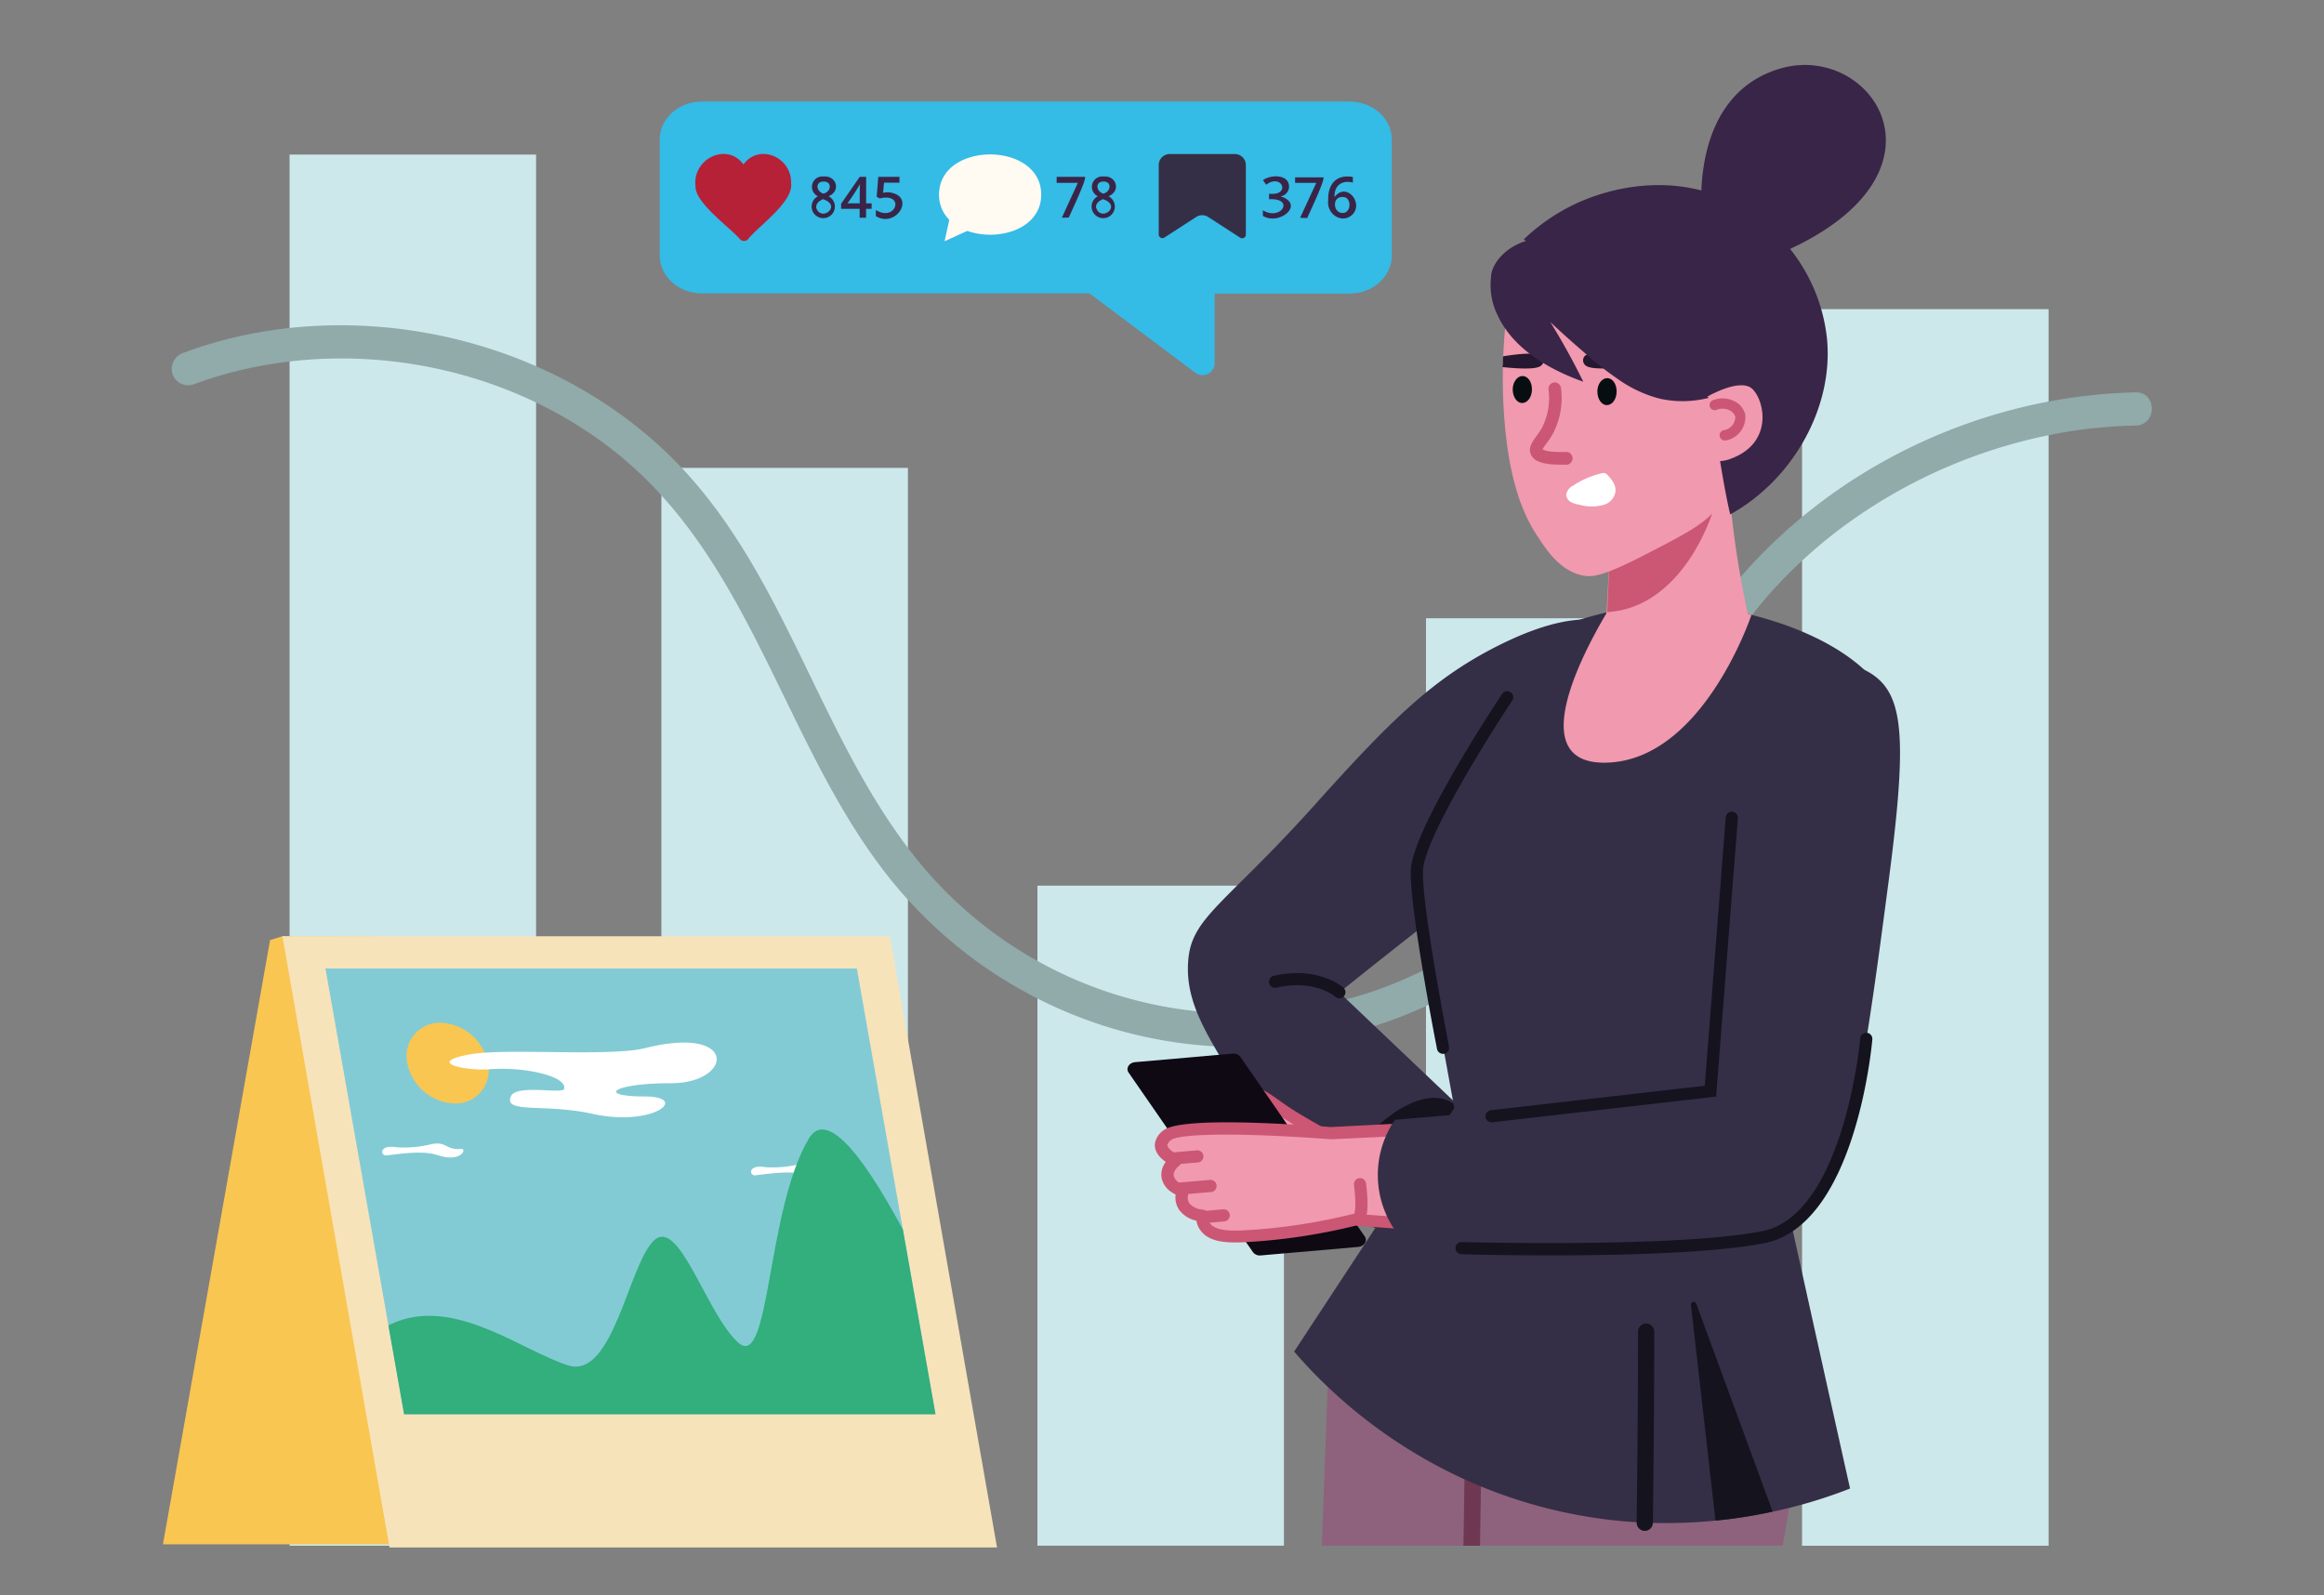
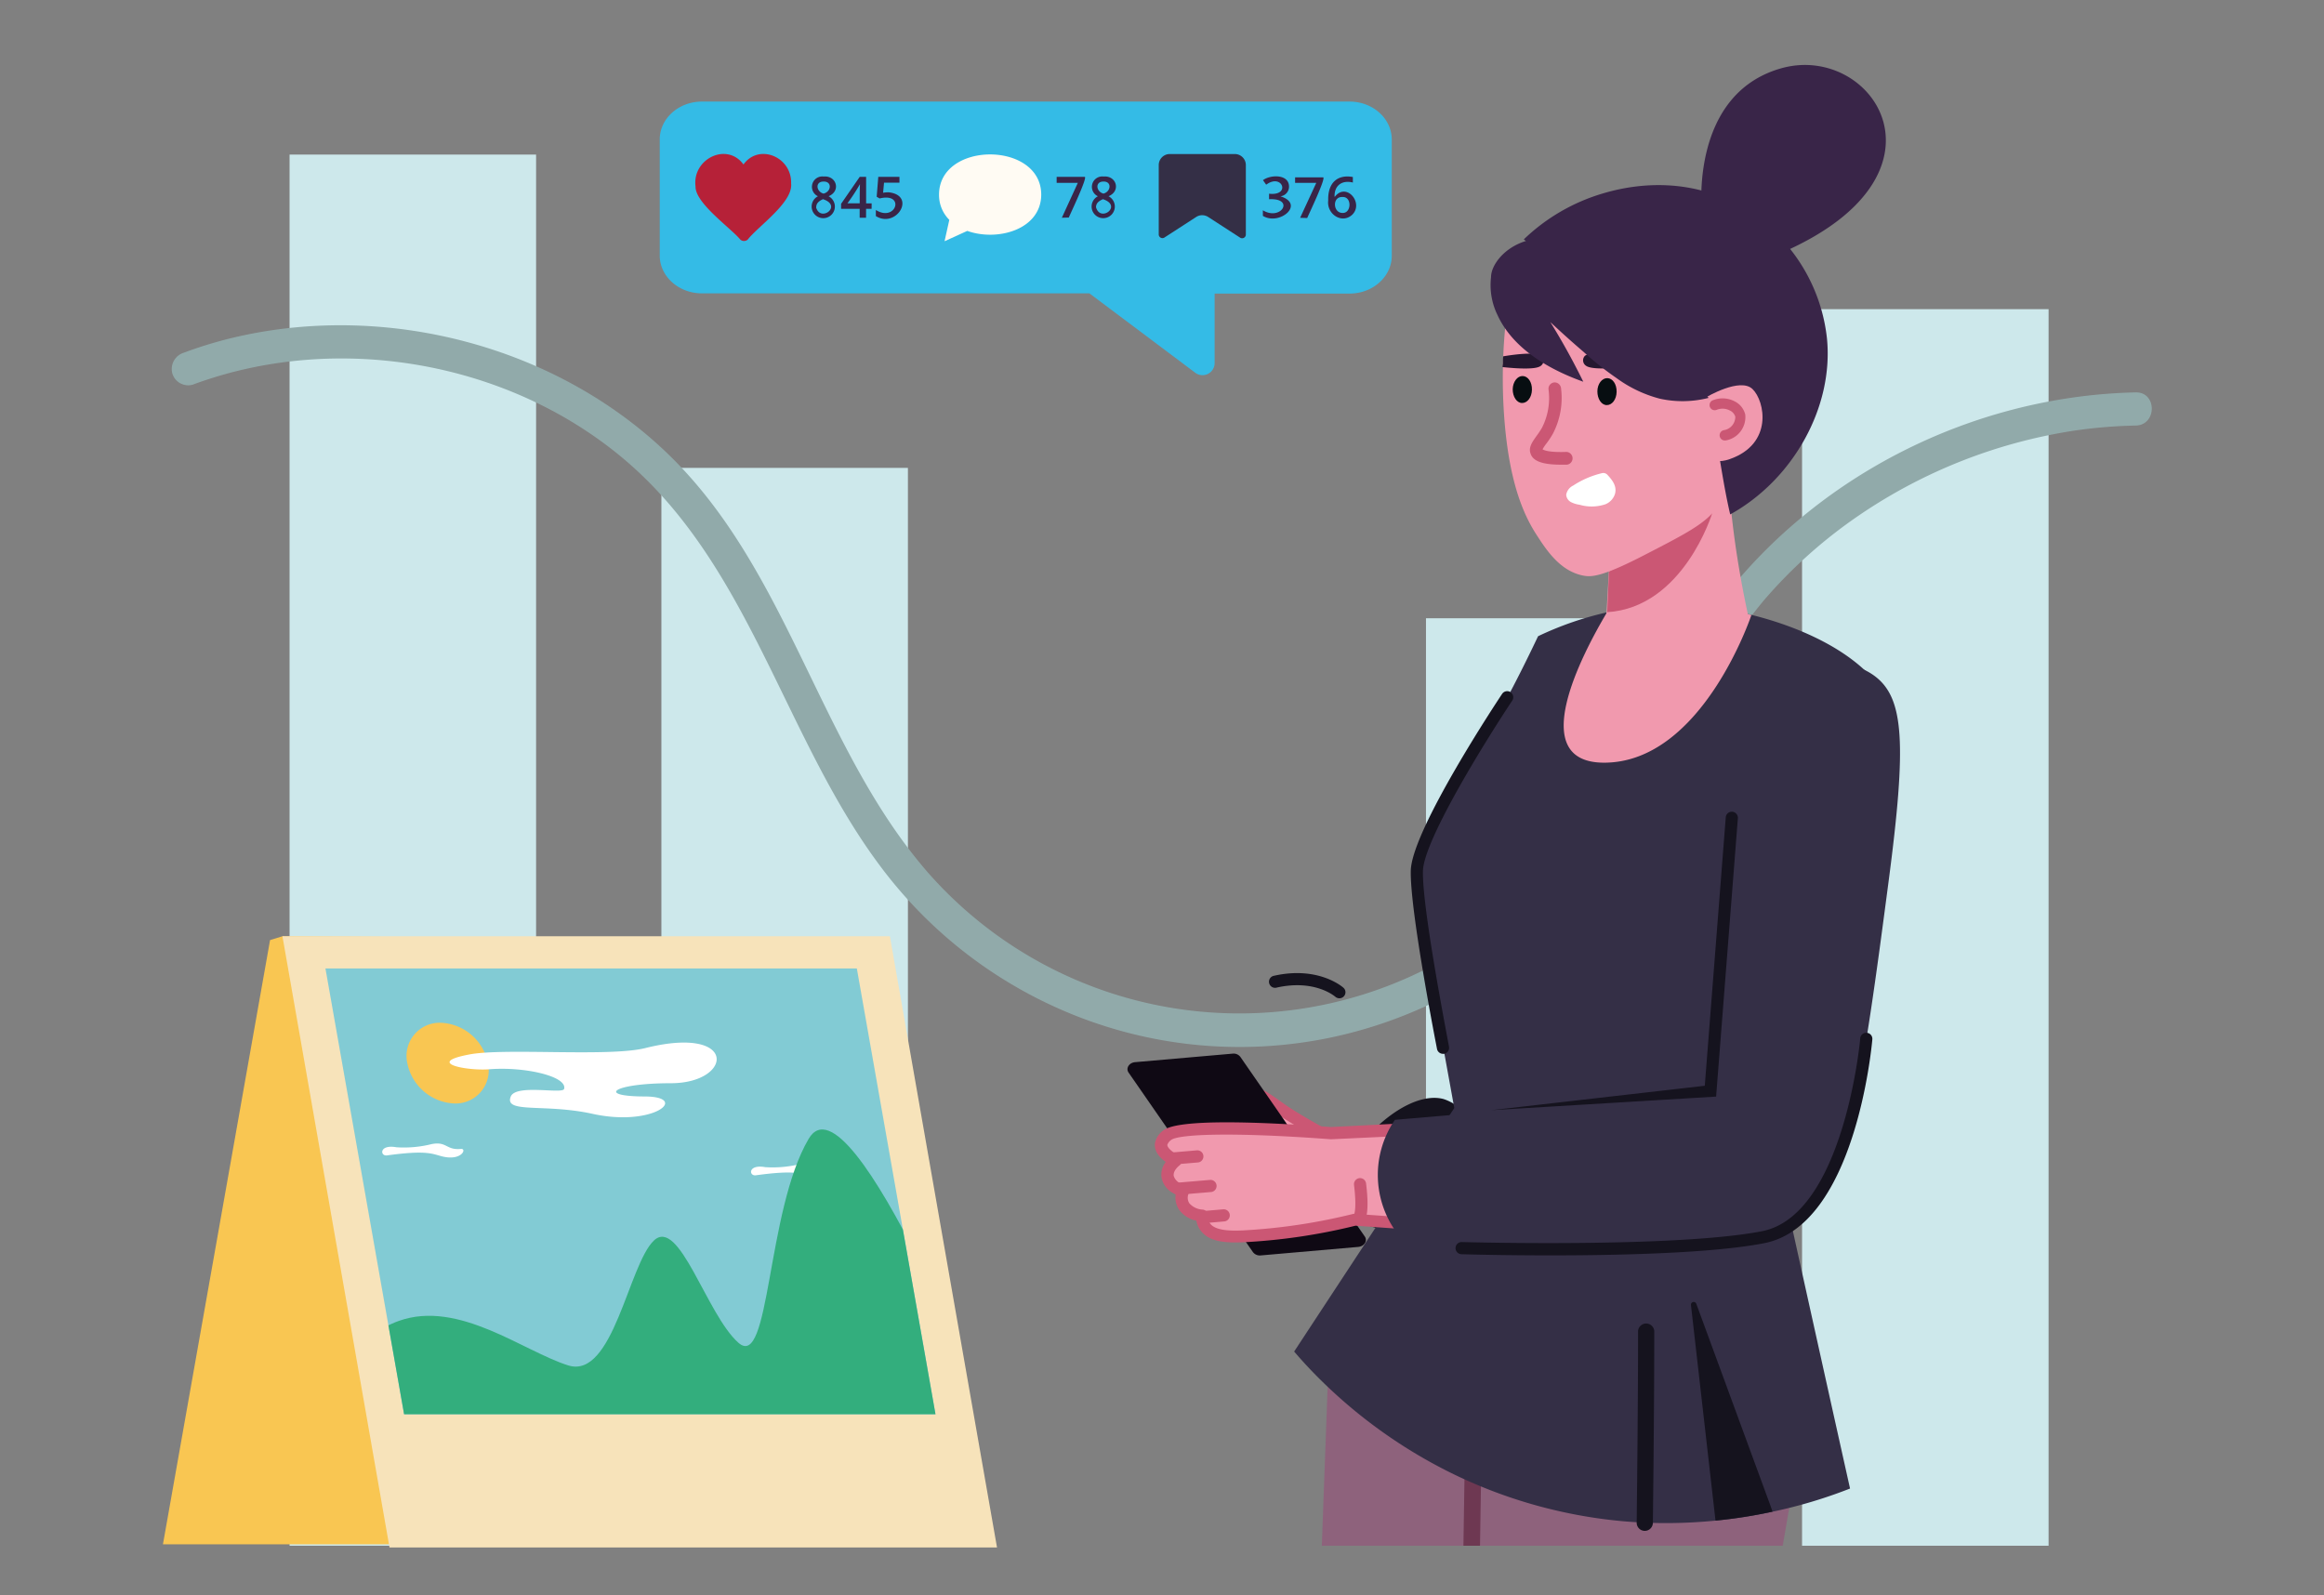
<svg xmlns="http://www.w3.org/2000/svg" viewBox="0 0 420.46 288.65" id="woman-viewing-social-media-followers">
  <rect x="0" y="0" width="420.46" height="288.65" fill="#808080" stroke="none" />
  <defs>
    <clipPath id="a">
      <rect width="420.46" height="279.69" fill="none" />
    </clipPath>
    <clipPath id="b">
      <polygon fill="none" points="73.11 255.9 169.25 255.9 155.02 175.24 58.88 175.24 73.11 255.9" />
    </clipPath>
  </defs>
  <rect width="44.6" height="251.72" x="52.39" y="27.97" fill="#cde8eb" />
  <rect width="44.6" height="195.02" x="119.66" y="84.66" fill="#cde8eb" />
-   <rect width="44.6" height="119.43" x="187.69" y="160.25" fill="#cde8eb" />
  <rect width="44.6" height="167.81" x="257.99" y="111.87" fill="#cde8eb" />
  <rect width="44.6" height="223.75" x="326.03" y="55.94" fill="#cde8eb" />
  <path fill="#91aaaa" d="M34.85,69.61c25.64-9.53,56.34-4.47,77.48,13,23.3,19.24,29.34,50.62,46.92,74.1A81.52,81.52,0,0,0,195,183.94a80.53,80.53,0,0,0,45.5,3.85,81.76,81.76,0,0,0,39.57-20.65c11.61-11.06,18.5-25.59,26.23-39.37a115.62,115.62,0,0,1,12.82-19.14A88,88,0,0,1,335.25,94a94.28,94.28,0,0,1,40.44-16.14A89.17,89.17,0,0,1,386.4,77c3.86-.08,3.87-6.08,0-6-30,.65-59.22,15.6-76.75,40.06-9.39,13.1-15.34,28.29-24.74,41.38a75,75,0,0,1-117.14,5.31c-19.54-22.57-25-54.22-46.64-75.34C101,62.77,70.47,54.73,43.13,60.88a75.57,75.57,0,0,0-9.87,2.94,3.09,3.09,0,0,0-2.1,3.69,3,3,0,0,0,3.69,2.1Z" />
  <g clip-path="url(#a)">
    <g>
-       <path fill="#342f46" d="M247.11,221.23l10.79-12,7.2-8-22.78-21.65c12-9.65,21.69-17.1,28.07-22,9.4-7.17,14.05-10.36,18.94-16.71a77.15,77.15,0,0,0,11.58-22.15,19.31,19.31,0,0,0-7.52-5.49c-4.57-1.8-11.07-2.13-22.68,3.77-11.45,5.83-19,13.2-32.66,28.43-16.48,18.35-22.49,20.49-23.08,28.42-.52,7,2.75,12.38,7.82,20.74A95.13,95.13,0,0,0,247.11,221.23Z" />
      <path fill="#15131e" d="M265.81 202.54a8.59 8.59 0 0 0-4.65-3.68c-7.94-2.09-21 12.06-18.26 19 1.39 3.53 6.56 4.44 6.82 4.48 4.61.74 8.37-2.21 11.2-4.42a14.47 14.47 0 0 0 4.79-5.35C266.12 211.74 268.38 206.72 265.81 202.54ZM242.31 180.63a1.09 1.09 0 0 0 .74-1.91c-.18-.16-4.53-3.95-12.52-2.17a1.1 1.1 0 1 0 .48 2.14c6.84-1.52 10.43 1.54 10.58 1.67A1.11 1.11 0 0 0 242.31 180.63Z" />
      <path fill="#8e627c" d="M237.44,369.36a21.61,21.61,0,0,0,3,5.23,207.77,207.77,0,0,1,15.32,22.17,434.74,434.74,0,0,0,33.46,49.41,448.23,448.23,0,0,0,30,34.52,49.38,49.38,0,0,0,7.94-3.57,48.25,48.25,0,0,0,14.33-12.22c-11.05-19.39-19.1-35.08-24.37-45.74-9-18.2-15.15-32.3-30.69-46.75a113,113,0,0,0-10-8.28q7.13-39.69,14.84-80,4.88-25.45,9.89-50.6a92.43,92.43,0,0,0-22.57-1.4,89.53,89.53,0,0,0-14.33,2,85.43,85.43,0,0,0-23.79,9.38q-2.06,56.16-4.12,112.3C236.29,357.55,234.93,363.18,237.44,369.36Z" />
      <path fill="#8e627c" d="M262.4,501.39l33.47-3.92c1.83-8.76,3.73-18.39,5.61-28.71,1.95-10.68,3.89-22.11,5.7-34.09.81-5.36,1.63-11,2.13-17.29a147.46,147.46,0,0,0,.08-23.12,152.61,152.61,0,0,0-2.16-16.65c3.58-28.85,7.2-51.6,9.95-67.49,1.34-7.79,3-16.77,6.61-37.71,2.74-15.75.65-32.33,2.13-41.07-5.84-10-7.37-16.37-13.2-26.35.87-7,1.41-13.68,1.71-19.89l-43.87,27.21-3.27,21.22,0,.25q-.3,14.58-.62,29.17-1.15,53.3-2.28,106.58-.19,11.34-.36,22.65-.23,15.81-.46,31.59Q263,462.59,262.4,501.39Z" />
      <path fill="#6e3852" d="M263.19,504a1.44,1.44,0,0,0,1.08-1.36l3.94-251.32a1.51,1.51,0,0,0-3,0L261.26,502.6a1.48,1.48,0,0,0,1.48,1.46A1.63,1.63,0,0,0,263.19,504Z" />
      <path fill="#070e11" d="M310.42,171.45h.06a1,1,0,0,0,1-1.1L309.84,144a1,1,0,0,0-2.07.12l1.62,26.4A1,1,0,0,0,310.42,171.45Z" />
      <path fill="#070e11" d="M309.21,153.23a1.05,1.05,0,0,0,.68-.26s4.65-3.95,8.5-1.7a1,1,0,0,0,1.05-1.79c-5.15-3-10.68,1.73-10.91,1.93a1,1,0,0,0-.1,1.46A1,1,0,0,0,309.21,153.23Z" />
      <path fill="#342f46" d="M234.14,244.55c1.22,1.43,2.9,3.3,5.05,5.4A90.76,90.76,0,0,0,263,266.75a88.41,88.41,0,0,0,30.89,8.53,90.39,90.39,0,0,0,16.53-.14,88.59,88.59,0,0,0,10.32-1.62c2.64-.55,5-1.18,7.08-1.8,3-.9,5.31-1.76,6.89-2.38q-1.5-6.73-3-13.47-4-18-8-36.1c4.26-13.66,7.4-25.39,9.63-34.44a191.68,191.68,0,0,0,4.05-20.91c.84-6,1.47-11.58,2.84-19,2.53-13.67,3.33-12.8,2.76-15.15-2.45-9.91-14.61-16.15-26.06-19a63.18,63.18,0,0,0-9.75-1.66,53.24,53.24,0,0,0-16.37,1.17,59.23,59.23,0,0,0-12.54,4.34c-1.71,3.6-3.53,7.28-5.51,11-4.06,7.66-8.3,14.7-12.58,21.17a23.74,23.74,0,0,0-3.58,17.37l6.51,35.83Q248.6,222.53,234.14,244.55Z" />
      <path fill="#15131e" d="M305.93 236.14q2.22 19.5 4.44 39a88.59 88.59 0 0 0 10.32-1.62c-.17-.47-.28-.8-.32-.92L306.9 235.92A.5.5 0 0 0 305.93 236.14ZM297.58 277a1.47 1.47 0 0 0 1.46-1.45c0-.19.25-19.65.25-34.72a1.47 1.47 0 0 0-2.93 0c0 15-.25 34.49-.25 34.68a1.47 1.47 0 0 0 1.45 1.49Z" />
-       <path fill="#070e11" d="M307.23,212.6c5,0,10.42-.19,16.06-.63a1,1,0,0,0,.87-1,1,1,0,0,0-1-.88c-34.72,2.74-59.07-4.37-59.31-4.44a1,1,0,1,0-.54,1.83C263.49,207.51,280.9,212.6,307.23,212.6Z" />
      <path fill="#15131e" d="M261.07,190.68a.75.75,0,0,0,.21,0,1.1,1.1,0,0,0,.87-1.29c0-.25-4.88-24.86-4.71-31.8.13-5.6,11.71-24.16,16.17-30.84a1.1,1.1,0,0,0-1.83-1.22c-.67,1-16.36,24.63-16.54,32-.17,7.18,4.55,31.26,4.75,32.29A1.09,1.09,0,0,0,261.07,190.68Z" />
      <path fill="#f199ae" d="M290.21 138c17.77 0 26.66-26.73 26.66-26.73a63.18 63.18 0 0 0-9.75-1.66 53.24 53.24 0 0 0-16.37 1.17C286.09 118.61 276 138 290.21 138ZM242.08 206.77s-7.58-4.12-10.41-6.15-5.65-4.05-5.71-2.13a11.76 11.76 0 0 0 5.45 9.84C236.13 211.39 241.81 214.48 242.08 206.77Z" />
      <path fill="#cb5774" d="M230.81,209.25a12.92,12.92,0,0,1-5.95-10.79,1.75,1.75,0,0,1,.95-1.66c1.37-.67,3.27.61,6.5,2.93,2.74,2,10.22,6,10.29,6.07a1.09,1.09,0,0,1,.57,1c-.1,2.87-.9,4.65-2.46,5.46a3.78,3.78,0,0,1-1.07.37C237.06,213.11,233.76,211.17,230.81,209.25Zm.22-7.74a30.12,30.12,0,0,0-4-2.57,10.74,10.74,0,0,0,4.94,8.47c1.78,1.15,5.93,3.84,7.7,2.92.82-.43,1.13-1.72,1.24-2.93C239.06,206.37,233.44,203.24,231,201.51Z" />
      <path fill="#0f0914" d="M226.69,226.57l-22.51-32.5c-.54-.78.1-1.79,1.19-1.88L223,190.65a1.54,1.54,0,0,1,1.41.59l22.51,32.5c.54.78-.09,1.78-1.19,1.88l-17.64,1.54A1.55,1.55,0,0,1,226.69,226.57Z" />
      <path fill="#f199ae" d="M210.11,207a2.73,2.73,0,0,1,1.09-1.55c2.82-2.22,23.7-.81,29.63-.37h0l16.34-.84,4.15,17.62-16.15-1.15a110.78,110.78,0,0,1-20.32,3c-2.19.08-5.16.09-6.56-1.48a3.18,3.18,0,0,1-.75-2.29,4.52,4.52,0,0,1-3.23-1.62,3,3,0,0,1-.18-3,3.2,3.2,0,0,1-2.84-2.44A3.39,3.39,0,0,1,212.7,210C212.1,209.7,209.86,208.51,210.11,207Z" />
      <path fill="#cb5774" d="M261.24,222.92l-16-1.14a107.12,107.12,0,0,1-20.37,3c-2.9.11-5.81,0-7.42-1.84a4.06,4.06,0,0,1-1-2.07,5.11,5.11,0,0,1-3.1-1.94,3.94,3.94,0,0,1-.64-2.84,4.05,4.05,0,0,1-2.56-3,3.75,3.75,0,0,1,.76-2.85c-1.46-1-2.14-2.23-1.94-3.47h0a3.77,3.77,0,0,1,1.5-2.23c2.74-2.17,18-1.53,30.32-.61l16.27-.83a1.1,1.1,0,0,1,1.13.84l4.15,17.62a1.07,1.07,0,0,1-.23,1,1.05,1.05,0,0,1-.64.37A1.27,1.27,0,0,1,261.24,222.92Zm-20.36-16.78h-.13c-18.11-1.35-27.55-.9-28.87.13a1.85,1.85,0,0,0-.69.89c0,.41.63,1.17,2,1.86a1.1,1.1,0,0,1,.6.89,1.08,1.08,0,0,1-.44,1s-1.14.86-1,1.86a2.2,2.2,0,0,0,1.95,1.53,1.12,1.12,0,0,1,.79.58,1.11,1.11,0,0,1,0,1,1.84,1.84,0,0,0,.09,1.85,3.45,3.45,0,0,0,2.4,1.14,1.09,1.09,0,0,1,1,1.14,2.08,2.08,0,0,0,.47,1.52c1.15,1.28,4.22,1.16,5.7,1.11a106.47,106.47,0,0,0,20.1-3,1,1,0,0,1,.34,0l14.66,1.05-3.6-15.27Z" />
      <path fill="#cb5774" d="M216.8 210.33a1.1 1.1 0 0 0-.29-2.18l-4.58.39a1.1 1.1 0 1 0 .19 2.19l4.57-.39ZM219.18 215.68a1.1 1.1 0 0 0-.29-2.18l-5.81.49a1.1 1.1 0 1 0 .18 2.19l5.81-.49ZM221.57 221a1.1 1.1 0 0 0-.29-2.18l-3.83.33a1.1 1.1 0 1 0 .19 2.19l3.83-.33ZM245.1 221.25a1.1 1.1 0 0 1-.13-1.44c.07-.16.5-1.34 0-5.4a1.11 1.11 0 0 1 .95-1.23 1.1 1.1 0 0 1 1.23.95c.63 5.06 0 6.61-.5 7.08a1 1 0 0 1-.59.32A1.07 1.07 0 0 1 245.1 221.25Zm0-1.55Zm0 0h0Z" />
      <path fill="#342f46" d="M321,122.77c-7,4.89-6.84,14.47-8.15,32.26-.74,10.14-2.1,24.82-4.83,42.86l-55.65,4.73a17.65,17.65,0,0,0,1.35,21.69,154,154,0,0,0,31.62,2.88c20.39-.25,31.66-.29,40.65-7.36,8.48-6.67,11-24.61,15.68-60.22,3.32-25.21,2.82-33.37-2.56-37.33C334.17,118.67,326.07,119.22,321,122.77Z" />
-       <path fill="#15131e" d="M310.48 198.42 314.42 148a1.1 1.1 0 0 0-2.19-.17l-3.8 48.63-38.62 4.42a1.1 1.1 0 1 0 .25 2.18ZM318.51 225.07l.69-.13c16.41-3.21 19.42-35.46 19.54-36.83a1.1 1.1 0 1 0-2.19-.19c0 .32-3 32-17.78 34.86l-.64.12c-15.89 2.88-53.28 1.85-53.66 1.84a1.1 1.1 0 0 0-.06 2.2C266 227 302.41 228 318.51 225.07Z" />
+       <path fill="#15131e" d="M310.48 198.42 314.42 148a1.1 1.1 0 0 0-2.19-.17l-3.8 48.63-38.62 4.42ZM318.51 225.07l.69-.13c16.41-3.21 19.42-35.46 19.54-36.83a1.1 1.1 0 1 0-2.19-.19c0 .32-3 32-17.78 34.86l-.64.12c-15.89 2.88-53.28 1.85-53.66 1.84a1.1 1.1 0 0 0-.06 2.2C266 227 302.41 228 318.51 225.07Z" />
      <path fill="#f199ae" d="M312.59,85.3c.27,4,.68,8.27,1.31,12.8.67,4.76,1.49,9.2,2.38,13.27-.78.92-6.5,7.39-15.11,6.75a18,18,0,0,1-10.65-4.8L292,86.86Z" />
      <path fill="#cb5774" d="M309.78,92.84s-5.19,17.07-19,17.93l.32-7.38Z" />
-       <path fill="#fff" d="M274.92,64.9C278.63,79.05,296.5,91.64,308.68,87a13.42,13.42,0,0,0,1.44-.65h0a17.22,17.22,0,0,0,4.67-3.61,27.13,27.13,0,0,0,4.4-6.55c.81-1.62,4-8,2.17-15.2a18.47,18.47,0,0,0-2.2-5.16C314.36,48,304,43.51,295.31,43.3c-1.94,0-14.24-.33-19.26,7.94C272.75,56.65,274.37,62.8,274.92,64.9Z" />
      <path fill="#f199ae" d="M273.34,51.71a96.9,96.9,0,0,0-1.19,23.84c.92,12.35,3.79,18.11,6,21.46,1.79,2.77,4.25,6.38,8.34,7.15,1.39.26,3.29.25,10.73-3.58s11-5.66,13.11-8.34c3.87-4.93,4.4-10.78,4.3-14.42a13.88,13.88,0,0,0,.9-8.18C313.19,59.23,296.29,51.75,273.34,51.71Z" />
      <path fill="#070e11" d="M289,70.82c0,1.35.72,2.46,1.68,2.48s1.77-1,1.8-2.39-.71-2.47-1.68-2.49S289,69.47,289,70.82Z" />
      <path fill="#cb5774" d="M282.4,84.08l1.09,0a1.16,1.16,0,0,0-.08-2.31c-3.19.12-4.11-.32-4.33-.47a7.68,7.68,0,0,1,.66-1,15.55,15.55,0,0,0,1.2-1.8,14,14,0,0,0,1.48-8.3,1.17,1.17,0,0,0-1.26-1,1.15,1.15,0,0,0-1,1.26,11.8,11.8,0,0,1-1.19,6.95,17.08,17.08,0,0,1-1.05,1.57c-.7,1-1.43,2-1,3.12C277.36,83.44,279.08,84.08,282.4,84.08Z" />
      <path fill="#392548" d="M290,35c2.82-.83,12.46-3.49,22.65,1.19a31.39,31.39,0,0,1,17.88,25c1.26,12.45-6.13,25.6-17.5,31.89-1.59-6.75-2.37-14.41-4-21.17l-8.34-8.34-25-20.26A34.89,34.89,0,0,1,290,35Z" />
      <path fill="#070e11" d="M273.68,70.43c0,1.35.72,2.47,1.68,2.49s1.77-1,1.8-2.4-.72-2.46-1.68-2.48S273.71,69.09,273.68,70.43Z" />
      <path fill="#f199ae" d="M308.72,71.86s6.11-3.63,8.35-1.46,3.78,9.9-4.11,12.67S308.72,71.86,308.72,71.86Z" />
      <path fill="#251830" d="M286.93 66.17a1.17 1.17 0 0 1-.22-1.75c1.3-1.28 8.94.37 11.84 1a.22.22 0 0 1 0 .44C295.67 66.32 288.31 67.25 286.93 66.17ZM271.91 65.77c0-.44 0-.87.06-1.3 3-.49 6.26-.77 7 0a1.18 1.18 0 0 1-.24 1.75c-.86.65-4 .51-6.9.2Z" />
      <path fill="#cb5774" d="M312,79.7l.2,0A4.29,4.29,0,0,0,315.75,75a3.62,3.62,0,0,0-1.92-2.38,4.7,4.7,0,0,0-3.95-.19.93.93,0,1,0,.69,1.73,2.82,2.82,0,0,1,2.38.11,1.83,1.83,0,0,1,1,1.12,2.44,2.44,0,0,1-2.1,2.45.94.94,0,0,0-.71,1.12A.93.93,0,0,0,312,79.7Z" />
      <path fill="#392548" d="M269.76 50.15a12.34 12.34 0 0 0 1.2 6.92c1.78 3.87 6 8.6 15.49 12-.38-.78-.78-1.57-1.19-2.36-1.54-3-3.14-5.79-4.77-8.43 1.43 1.34 3.46 3.21 6 5.38a55.61 55.61 0 0 0 6 4.77 23.13 23.13 0 0 0 7.81 3.71A19.08 19.08 0 0 0 309.1 72c-1.23-2-3-4.8-5.22-8.16-8.79-13.41-11.23-15.32-12.66-16.36-6.56-4.72-11.92-5.05-15.65-3.71S269.76 48.13 269.76 50.15ZM307.91 38.6s-2.39-21.46 14.3-26.23 32.81 19.4-.28 33.54C321.93 45.91 311.48 49.33 307.91 38.6Z" />
      <path fill="#fff" d="M285.78,91.33h0a4.88,4.88,0,0,1-1.56-.48,1.63,1.63,0,0,1-.86-1.32,2.26,2.26,0,0,1,1.26-1.67,16.51,16.51,0,0,1,5.19-2.24,1,1,0,0,1,1,.29c.94,1,1.76,2.1,1.37,3.47a3,3,0,0,1-1.72,1.86A7.81,7.81,0,0,1,285.78,91.33Z" />
    </g>
  </g>
  <polygon fill="#f9c652" points="139.38 279.43 29.48 279.43 48.86 170.1 51.1 169.41 158.76 170.1 139.38 279.43" />
  <polygon fill="#f7e3ba" points="70.47 280 180.38 280 161 169.41 51.1 169.41 70.47 280" />
  <g opacity=".6">
    <polygon fill="#34bbe6" points="73.11 255.9 169.25 255.9 155.02 175.24 58.88 175.24 73.11 255.9" />
  </g>
  <g clip-path="url(#b)">
    <path fill="#f9c652" d="M73.69,192.36a9.08,9.08,0,0,0,8.59,7.31,6,6,0,0,0,6-7.31,9.09,9.09,0,0,0-8.59-7.3A6,6,0,0,0,73.69,192.36Z" />
    <path fill="#fff" d="M121.37 196c11.28 0 12.25-10.58-4.61-6.36-6.55 1.64-25.37-.06-31.81 1.15-8.19 1.53-.44 3 3.54 2.69 6.46-.52 14.2 1.29 13.57 3.55-.27 1-8.75-.94-9.66 1.4-1.21 3.11 6.14 1.2 14.81 3.11 11.05 2.44 17.63-3.09 9.5-3.14C107.77 198.39 110.91 196 121.37 196ZM83.38 207.89c-2.7.26-2.51-1.42-5.3-.87a20.55 20.55 0 0 1-6.35.57c-3.17-.57-3 1.66-1.7 1.47 7.27-1 8.18-.26 10 .19C83.54 210.11 84.53 207.77 83.38 207.89ZM150.1 211.48c-2.7.26-2.5-1.42-5.29-.86a20.89 20.89 0 0 1-6.35.57c-3.17-.57-3 1.65-1.71 1.47 7.27-1 8.18-.27 10 .19C150.27 213.7 151.26 211.37 150.1 211.48Z" />
    <path fill="#33ae7d" d="M181.11,261.15c-.78-1.54-27.13-68.14-34.81-55.08s-6.94,42-12.71,36.89-10.7-22.88-15.3-18.48-7.35,25.14-15.49,22.58S83,235.16,72.18,239c-14.71,5.23-11,26.37-11,26.37Z" />
  </g>
  <path fill="#34bbe6" d="M244.16,18.38H127c-4.22,0-7.64,3.07-7.64,6.85v21c0,3.78,3.42,6.85,7.64,6.85H197.1l19.15,14.37a2.19,2.19,0,0,0,3.5-1.75V53.12h24.41c4.22,0,7.64-3.07,7.64-6.85v-21C251.8,21.45,248.38,18.38,244.16,18.38Z" />
  <path fill="#b62138" d="M143.13,33.22c.17-4.83-5.82-7.34-8.62-3.46-3-4.11-9.32-1-8.67,4-.07,3,6.41,7.53,8.1,9.59a1,1,0,0,0,1.34,0C137.09,41,143.5,36.62,143.13,33.22Z" />
  <path fill="#fffbf3" d="M169.89,35.21a6.34,6.34,0,0,0,1.86,4.57l-.86,3.87L175,41.78c5.47,1.95,13.36-.23,13.38-6.57C188.36,25.52,169.91,25.52,169.89,35.21Z" />
  <path fill="#392548" d="M149 31.94c2.33-.21 3.2 2.61.91 3.57a2.1 2.1 0 1 1-1.93 0A1.88 1.88 0 0 1 149 31.94Zm-1.36 5.55c.77 2.84 4.89-.26 1.25-1.45C148.18 36.38 147.69 36.73 147.67 37.49ZM149 32.85c-1.58 0-1.33 1.85 0 2.18C150.42 34.68 150.58 32.82 149 32.85ZM157.69 37.79h-1V39.4h-1.16V37.79h-3.36v-.91L155.54 32h1.16v4.8h1Zm-2.15-1c0-.89 0-2.7.05-3.47h0a37.43 37.43 0 0 1-2.27 3.47ZM160.83 34.8c5 .6 1.34 6.59-2.37 4.3V38c3.67 2.26 5.36-3.23.68-2.09l-.53-.31.29-3.6h3.83v1.06h-2.79l-.17 1.82A4.93 4.93 0 0 1 160.83 34.8ZM192.11 39.4 195 33.09h-3.83V32h5.1c.48.22-2.78 7-2.9 7.36ZM199.65 31.94c2.33-.21 3.2 2.61.91 3.57a2.1 2.1 0 1 1-1.93 0A1.88 1.88 0 0 1 199.65 31.94Zm-1.36 5.55c.77 2.84 4.89-.26 1.25-1.45C198.8 36.38 198.31 36.73 198.29 37.49Zm1.35-4.64c-1.58 0-1.33 1.85 0 2.18C201 34.68 201.2 32.82 199.64 32.85ZM233.21 33.73a1.76 1.76 0 0 1-1.55 1.79v0c4.54 1.43-.19 5.38-3.18 3.54V38.05c3.3 2 5.86-2.25 1.12-2v-1c4 .45 2.38-3.78-.52-1.63l-.58-.82C229.84 31.59 233.17 31.47 233.21 33.73ZM235.22 39.41l2.92-6.32h-3.83v-1h5.09c.49.22-2.77 7-2.9 7.36ZM240.3 36.27c-.09-3.31 1.79-4.74 4.46-4.24v1c-1.87-.48-3.37.45-3.31 2.56h.06c2.07-2.67 5.27 1.14 3.15 3.25C242.8 40.59 240 38.76 240.3 36.27Zm2.57 2.26c1.65.11 1.76-3 0-2.88C241 35.55 241.15 38.52 242.87 38.53Z" />
  <path fill="#342f46" d="M224.36,43l-5.76-3.73a2,2,0,0,0-2.2,0L210.64,43a.67.67,0,0,1-1-.56V29.87a2,2,0,0,1,2-2h11.76a2,2,0,0,1,2,2V42.41A.67.67,0,0,1,224.36,43Z" />
</svg>